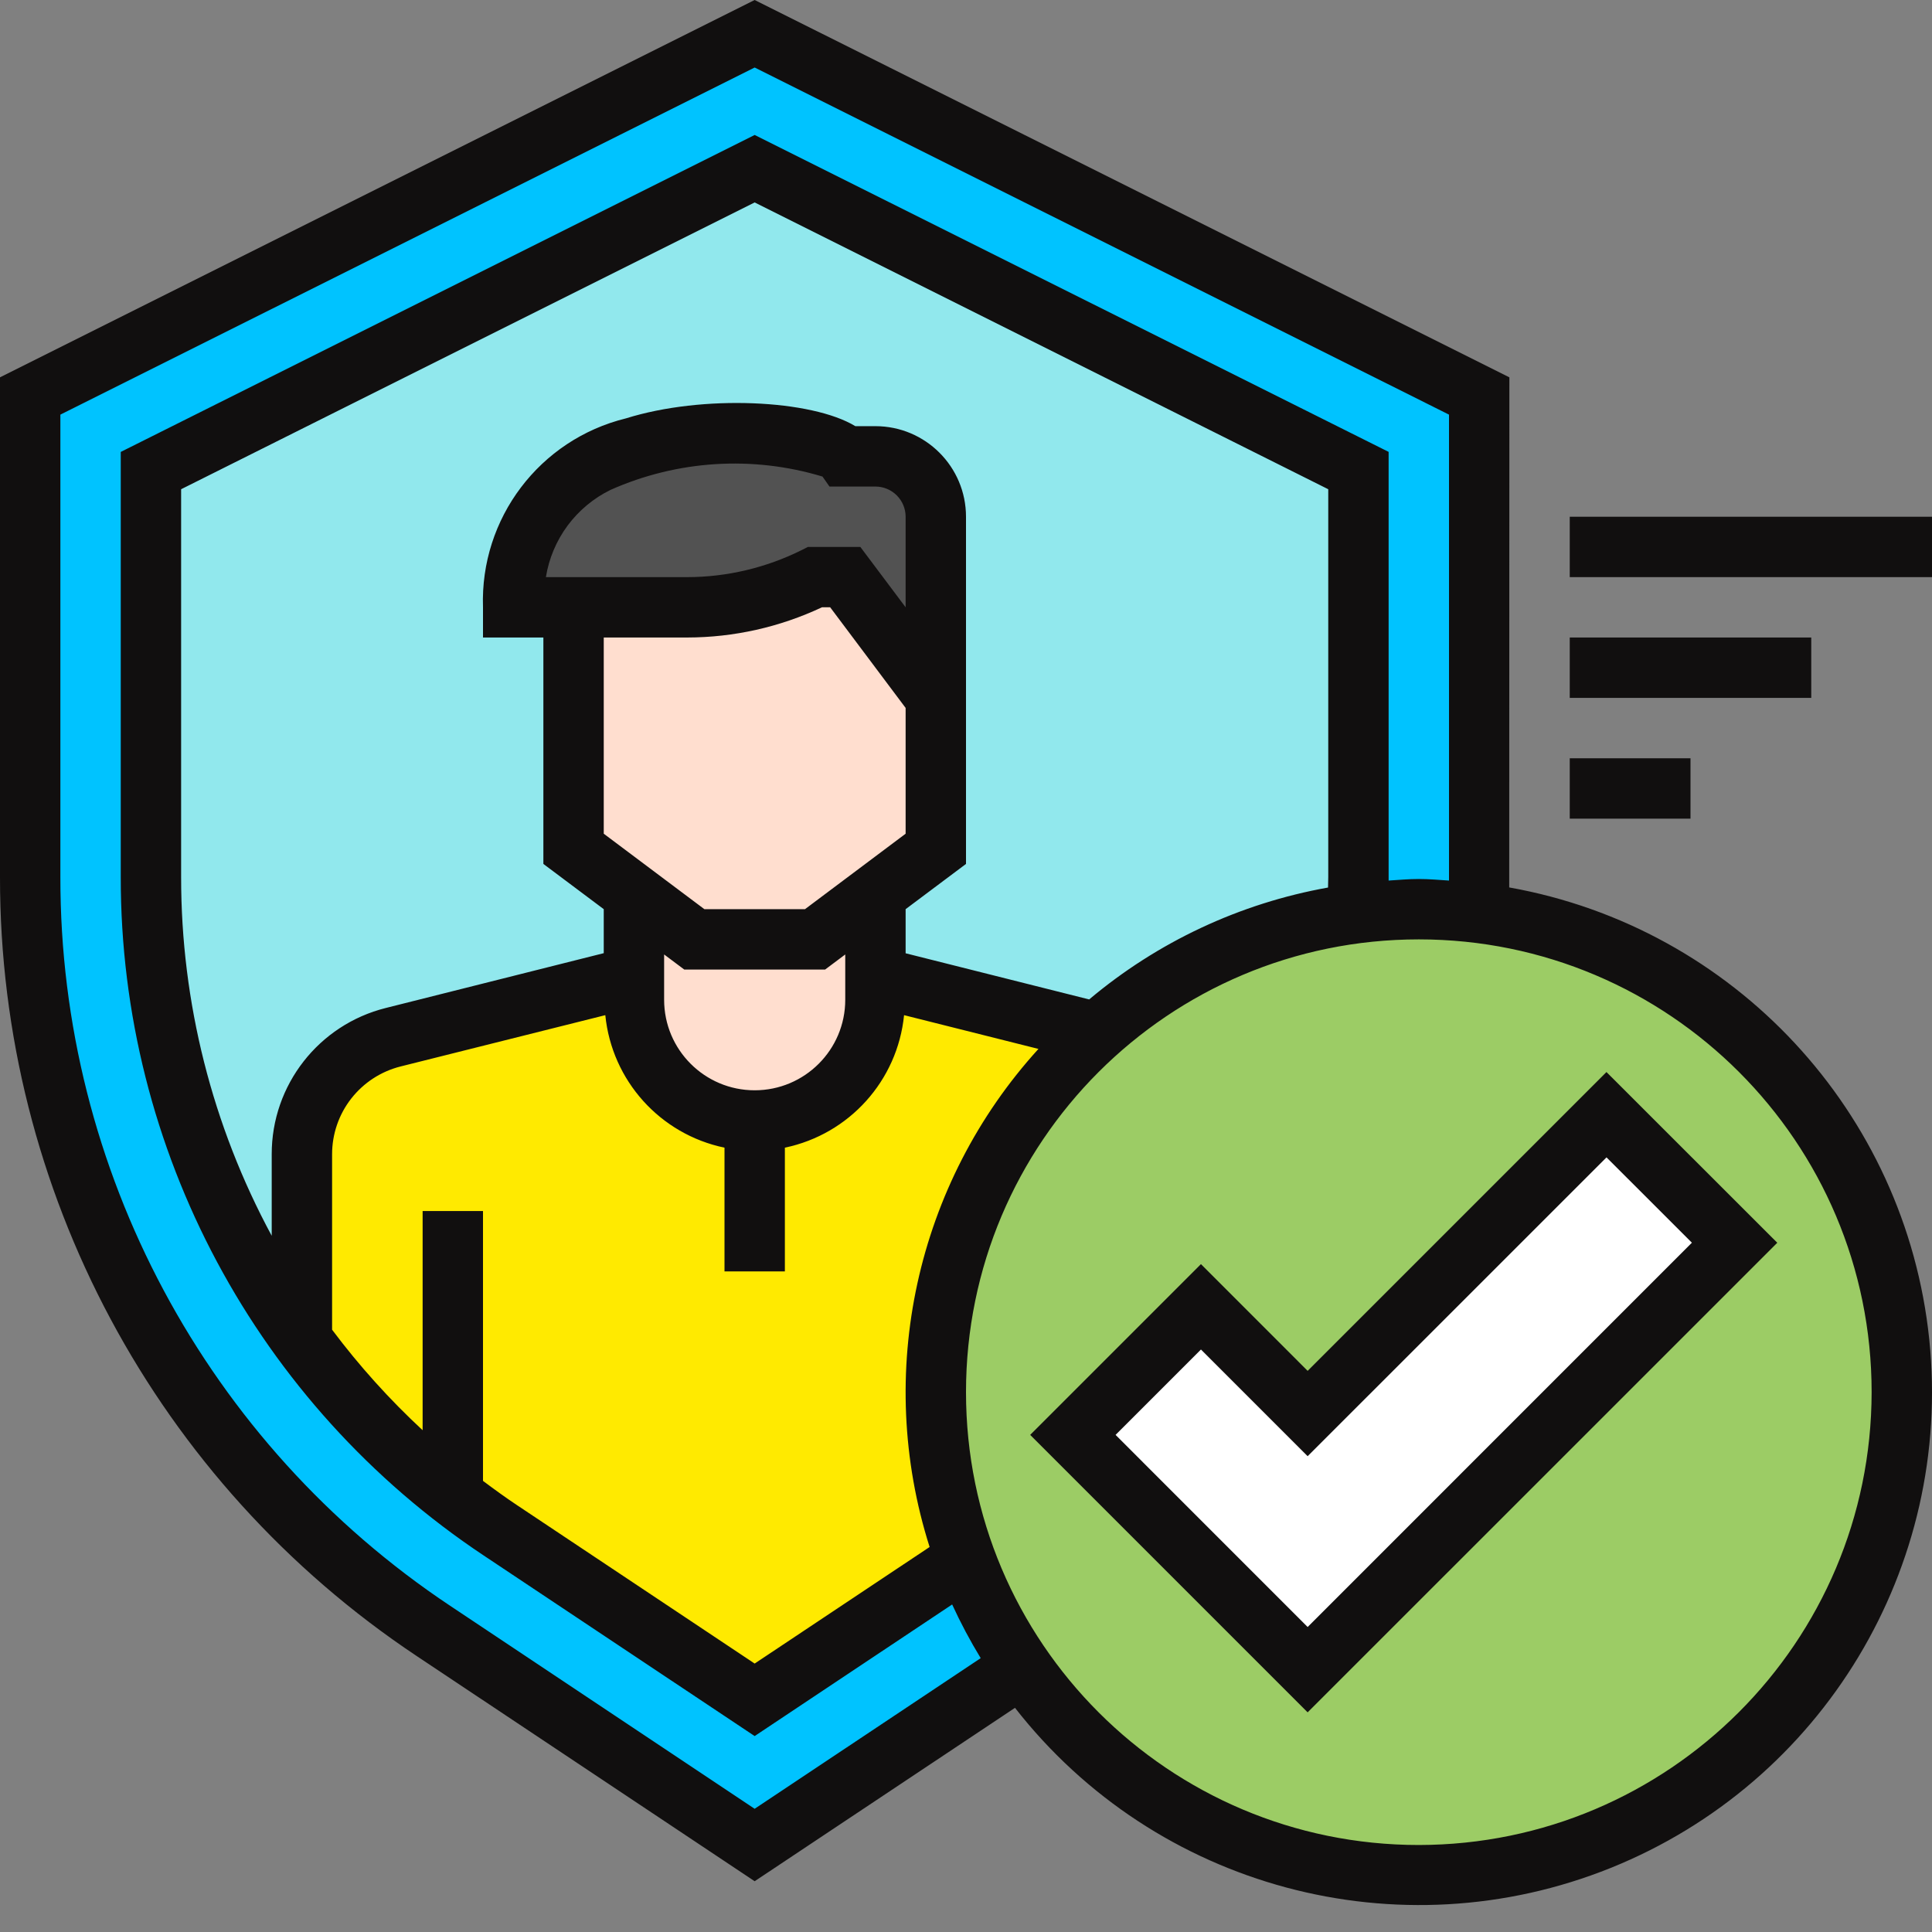
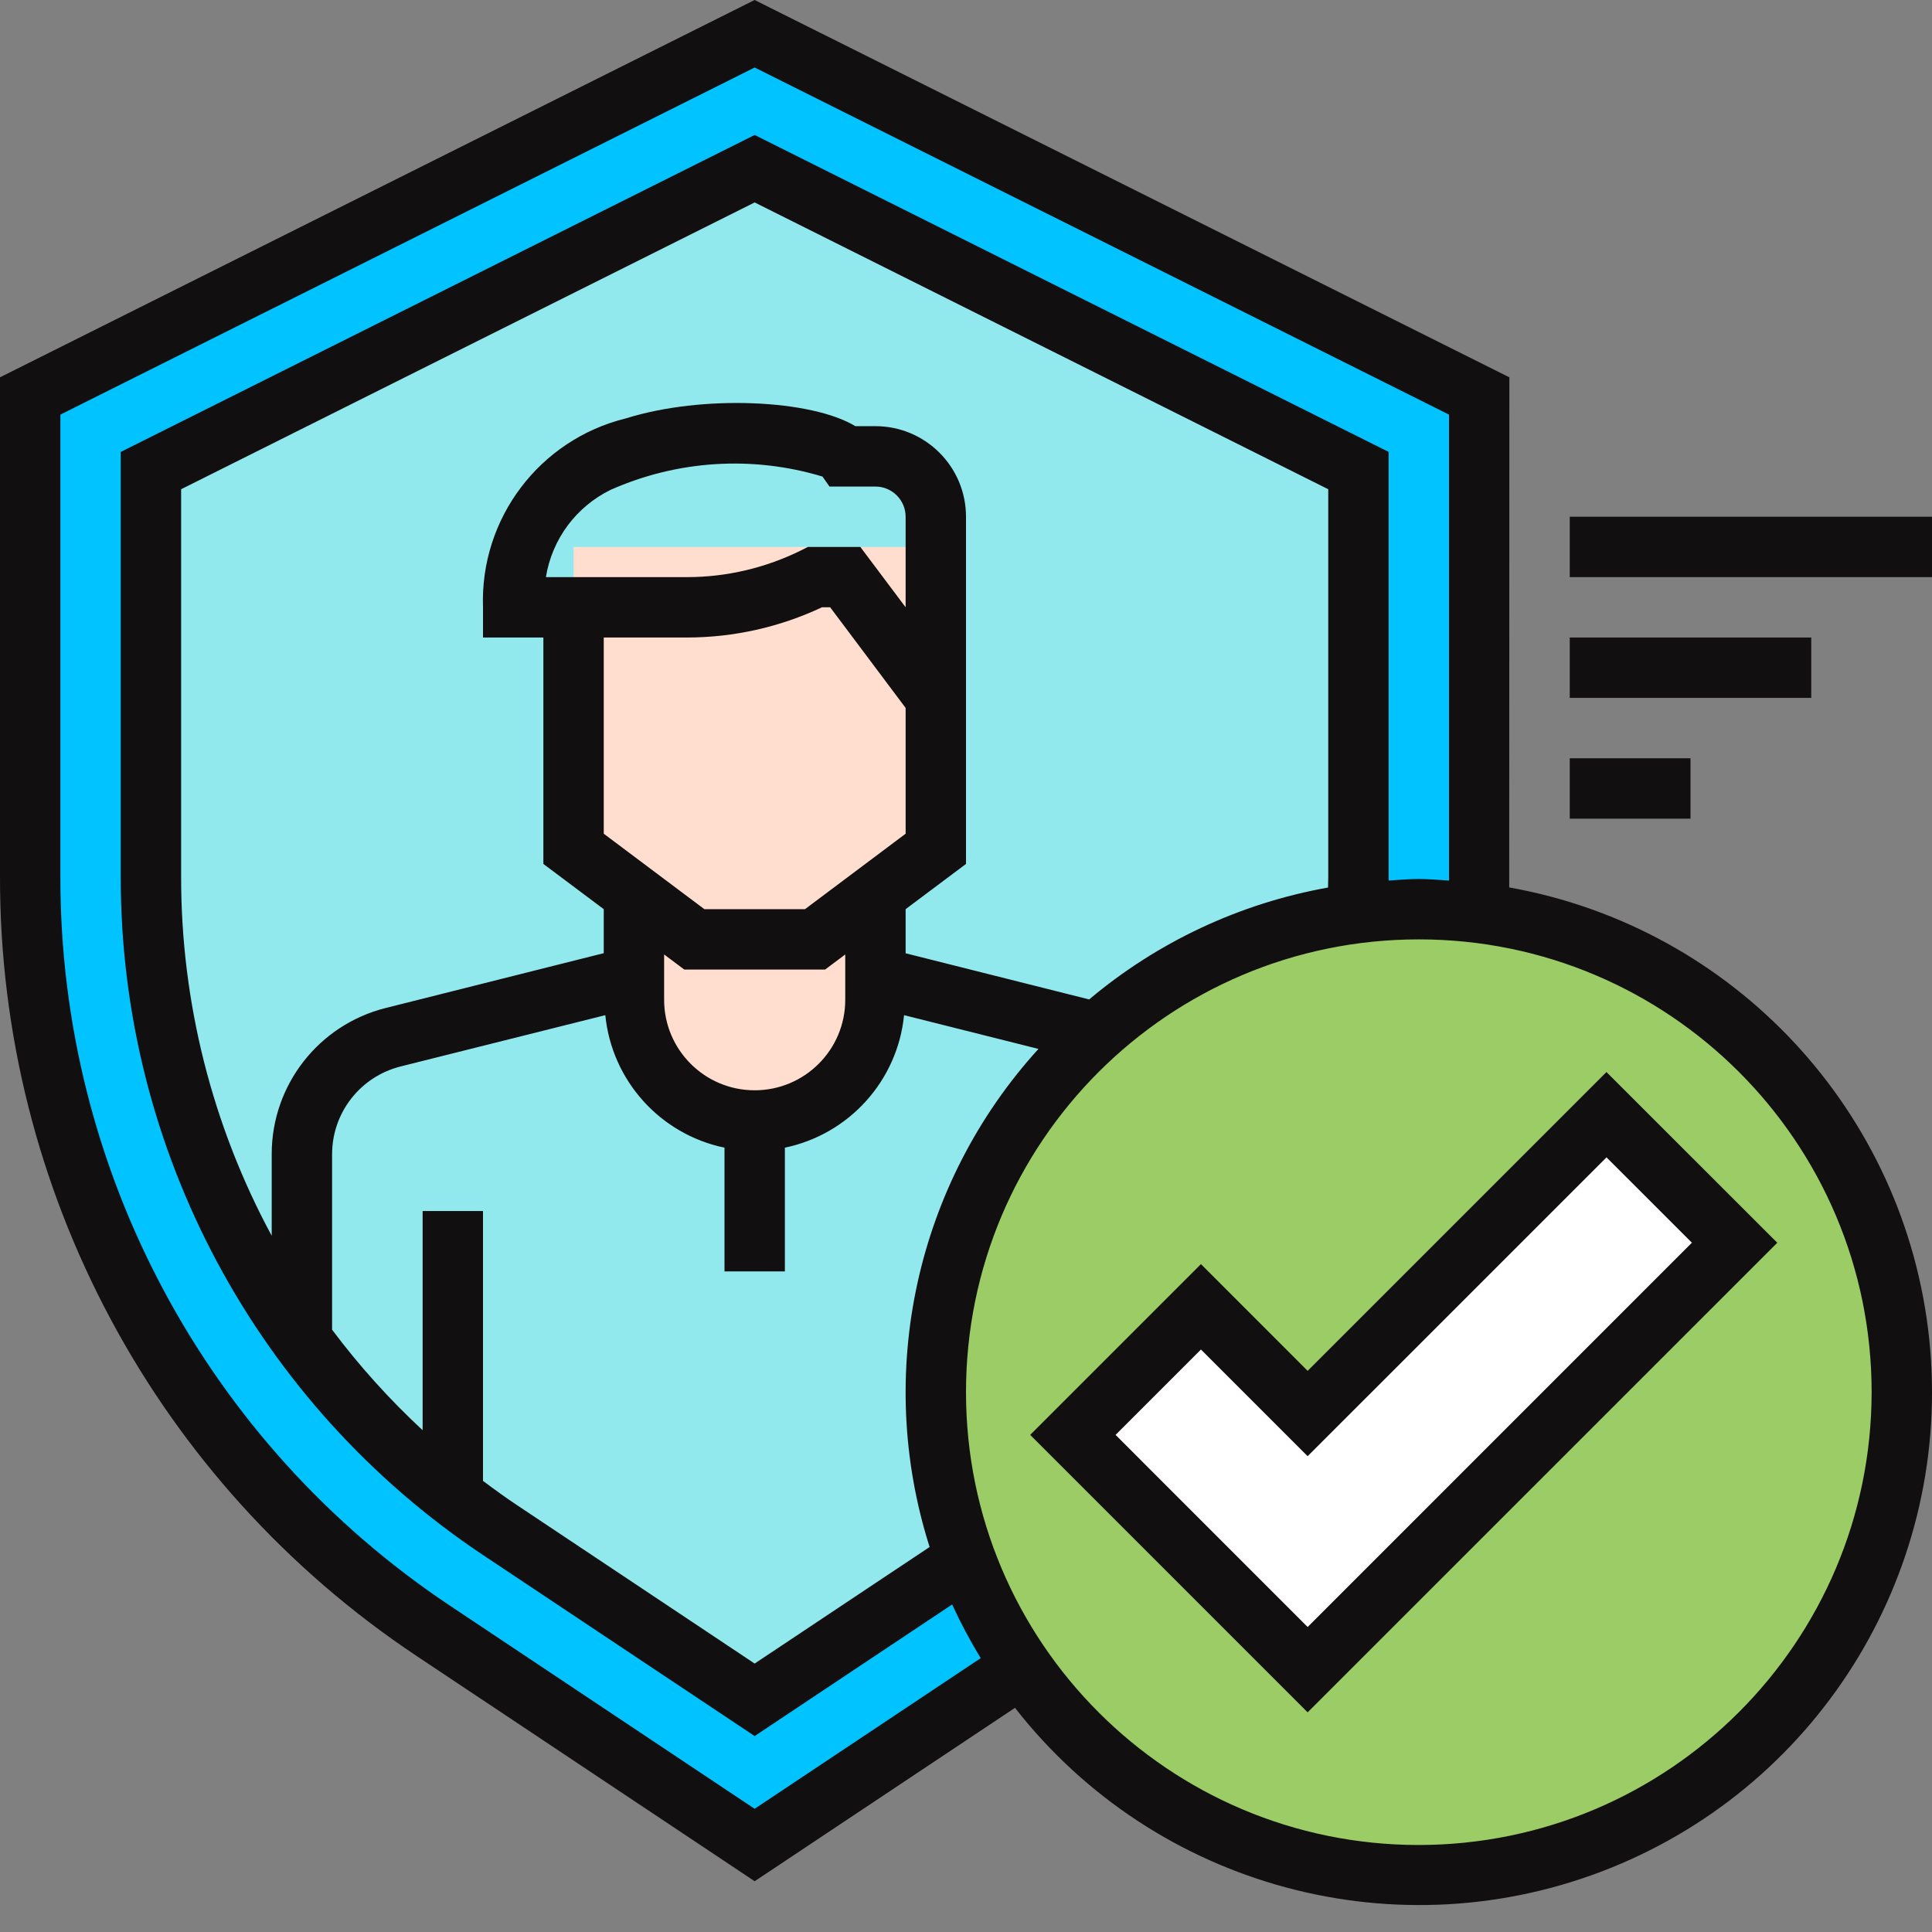
<svg xmlns="http://www.w3.org/2000/svg" width="36" height="36" viewBox="0 0 36 36" fill="none">
  <rect x="0" y="0" width="36" height="36" fill="#808080" stroke="none" />
  <g clip-path="url(#clip0_1151_11607)">
    <path d="M14.062 34.379L20.048 30.391C24.744 27.26 27.564 21.989 27.562 16.345V7.379L14.062 0.629L0.563 7.379V16.345C0.561 21.989 3.381 27.26 8.077 30.391L14.062 34.379Z" fill="#00C3FF" />
    <path d="M9.325 28.518C5.252 25.807 2.807 21.238 2.813 16.345V8.769L14.062 3.144L25.312 8.769V16.345C25.317 21.238 22.872 25.808 18.799 28.519L14.062 31.675L9.325 28.518Z" fill="#91E8ED" />
-     <path d="M20.798 19.326L16.312 18.201H11.812L7.327 19.326C6.326 19.578 5.625 20.477 5.625 21.508V24.967C6.64 26.36 7.892 27.562 9.325 28.518L14.062 31.675L18.799 28.52C20.232 27.563 21.485 26.36 22.5 24.967V21.508C22.5 20.477 21.799 19.578 20.798 19.326V19.326Z" fill="#FFEA00" />
    <path d="M11.812 16.379V18.629C11.812 19.872 12.82 20.879 14.062 20.879C15.305 20.879 16.312 19.872 16.312 18.629V16.379H11.812Z" fill="#FFDECF" />
    <path d="M17.438 10.191V15.816L15.188 17.504H12.938L10.688 15.816V10.191H17.438Z" fill="#FFDECF" />
-     <path d="M16.312 8.504H15.75C15.356 7.942 9.562 7.238 9.562 11.316H12.805C13.632 11.316 14.448 11.124 15.188 10.754H15.75L17.438 13.004V9.629C17.438 9.008 16.934 8.504 16.312 8.504Z" fill="#525252" />
    <path d="M35.438 25.941C35.438 30.912 31.408 34.941 26.438 34.941C21.467 34.941 17.438 30.912 17.438 25.941C17.438 20.971 21.467 16.941 26.438 16.941C31.408 16.941 35.438 20.971 35.438 25.941Z" fill="#9CCC65" />
    <path d="M29.935 20.771L24.366 26.339L22.378 24.351L19.991 26.737L21.98 28.726L23.969 30.714L24.366 31.112L32.321 23.157L29.935 20.771Z" fill="white" />
    <path d="M28.122 16.537L28.125 7.031L14.062 0L7.72454e-06 7.031V16.345C-0.005 22.178 2.91 27.626 7.765 30.858L14.062 35.054L18.913 31.823C21.535 35.181 26.064 36.397 30.016 34.805C33.968 33.212 36.388 29.195 35.949 24.957C35.509 20.719 32.316 17.284 28.122 16.536V16.537ZM14.062 33.704L8.39 29.923C3.847 26.899 1.119 21.802 1.125 16.345V7.726L14.062 1.258L27 7.726V16.408C26.813 16.396 26.628 16.379 26.438 16.379C26.247 16.379 26.061 16.396 25.875 16.408V8.42L14.062 2.515L2.25 8.421V16.345C2.246 21.426 4.785 26.171 9.014 28.985L14.062 32.349L17.742 29.897C17.9 30.241 18.077 30.574 18.274 30.897L14.062 33.704ZM17.322 28.826L14.062 30.998L9.639 28.05C9.42 27.904 9.209 27.751 9 27.594V22.566H7.875V26.65C7.258 26.078 6.693 25.451 6.188 24.777V21.508C6.188 21.132 6.313 20.767 6.544 20.471C6.776 20.174 7.099 19.964 7.464 19.872L11.279 18.916C11.401 20.136 12.3 21.135 13.5 21.385V23.691H14.625V21.385C15.825 21.135 16.724 20.136 16.846 18.916L19.35 19.545C17.067 22.055 16.294 25.592 17.322 28.826V28.826ZM11.25 11.879H12.805C13.673 11.878 14.53 11.686 15.316 11.316H15.469L16.875 13.191V15.535L15 16.941H13.125L11.25 15.535V11.879ZM10.172 10.754C10.228 10.406 10.367 10.077 10.576 9.794C10.786 9.512 11.06 9.283 11.377 9.128C12.621 8.575 14.023 8.486 15.326 8.88L15.456 9.066H16.312C16.462 9.066 16.605 9.126 16.71 9.231C16.816 9.337 16.875 9.48 16.875 9.629V11.316L16.031 10.191H15.055L14.936 10.251C14.274 10.58 13.545 10.753 12.805 10.754H10.172ZM15.75 17.785V18.629C15.75 19.561 14.994 20.316 14.062 20.316C13.131 20.316 12.375 19.561 12.375 18.629V17.785L12.75 18.066H15.375L15.75 17.785ZM16.875 17.763V16.941L18 16.098V9.629C18 8.697 17.244 7.941 16.312 7.941H15.938C15.125 7.447 13.098 7.347 11.663 7.796C10.054 8.191 8.943 9.66 9 11.316V11.879H10.125V16.098L11.25 16.941V17.761L7.19 18.782C5.939 19.094 5.061 20.219 5.063 21.508V23.027C3.954 20.974 3.374 18.678 3.375 16.345V9.116L14.062 3.772L24.75 9.116V16.345C24.75 16.41 24.746 16.474 24.746 16.538C23.105 16.831 21.57 17.55 20.295 18.623L16.875 17.763ZM26.438 34.379C21.778 34.379 18 30.601 18 25.941C18 21.281 21.778 17.504 26.438 17.504C31.097 17.504 34.875 21.281 34.875 25.941C34.87 30.599 31.095 34.373 26.438 34.379Z" fill="#110F0F" />
    <path d="M29.25 9.629H36V10.754H29.25V9.629ZM29.25 11.879H33.75V13.004H29.25V11.879ZM29.25 14.129H31.5V15.254H29.25V14.129ZM24.366 25.544L22.378 23.555L19.196 26.737L24.366 31.907L33.117 23.157L29.934 19.976L24.366 25.544ZM24.366 30.317L20.787 26.737L22.378 25.146L24.366 27.134L29.935 21.566L31.526 23.156L24.366 30.317Z" fill="#110F0F" />
  </g>
  <defs>
    <clipPath id="clip0_1151_11607">
      <rect width="36" height="36" fill="white" />
    </clipPath>
  </defs>
</svg>